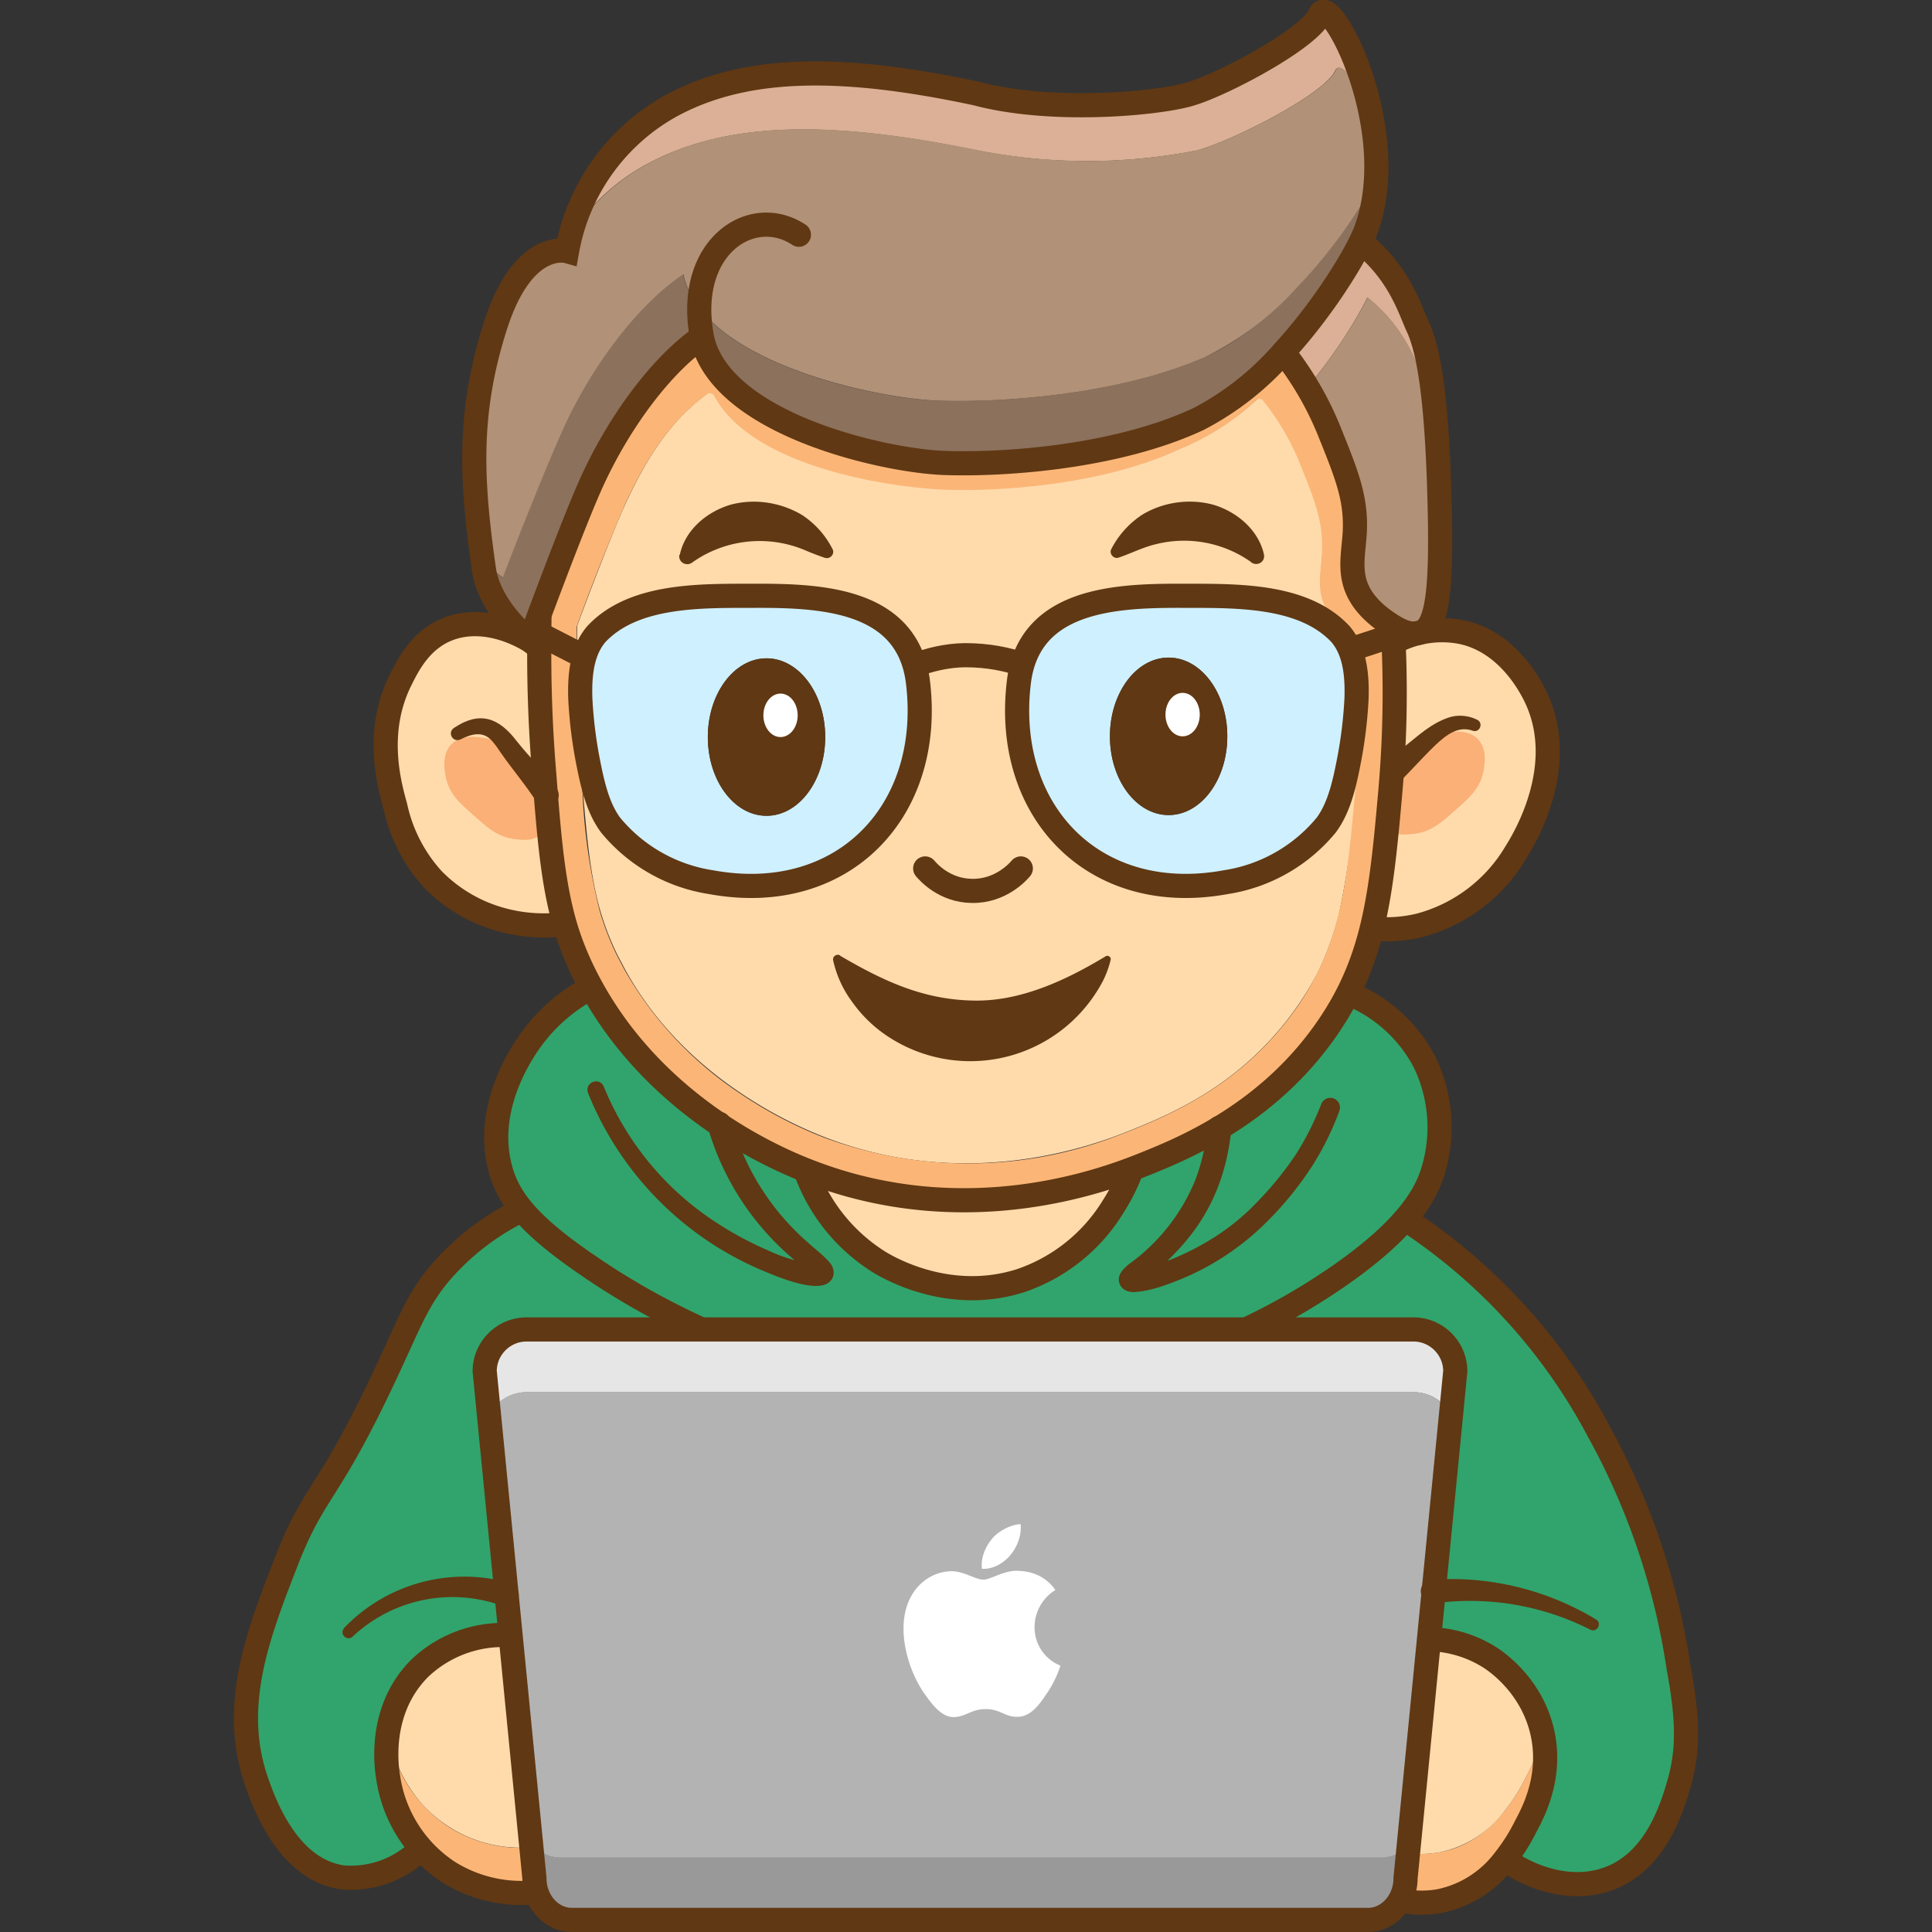
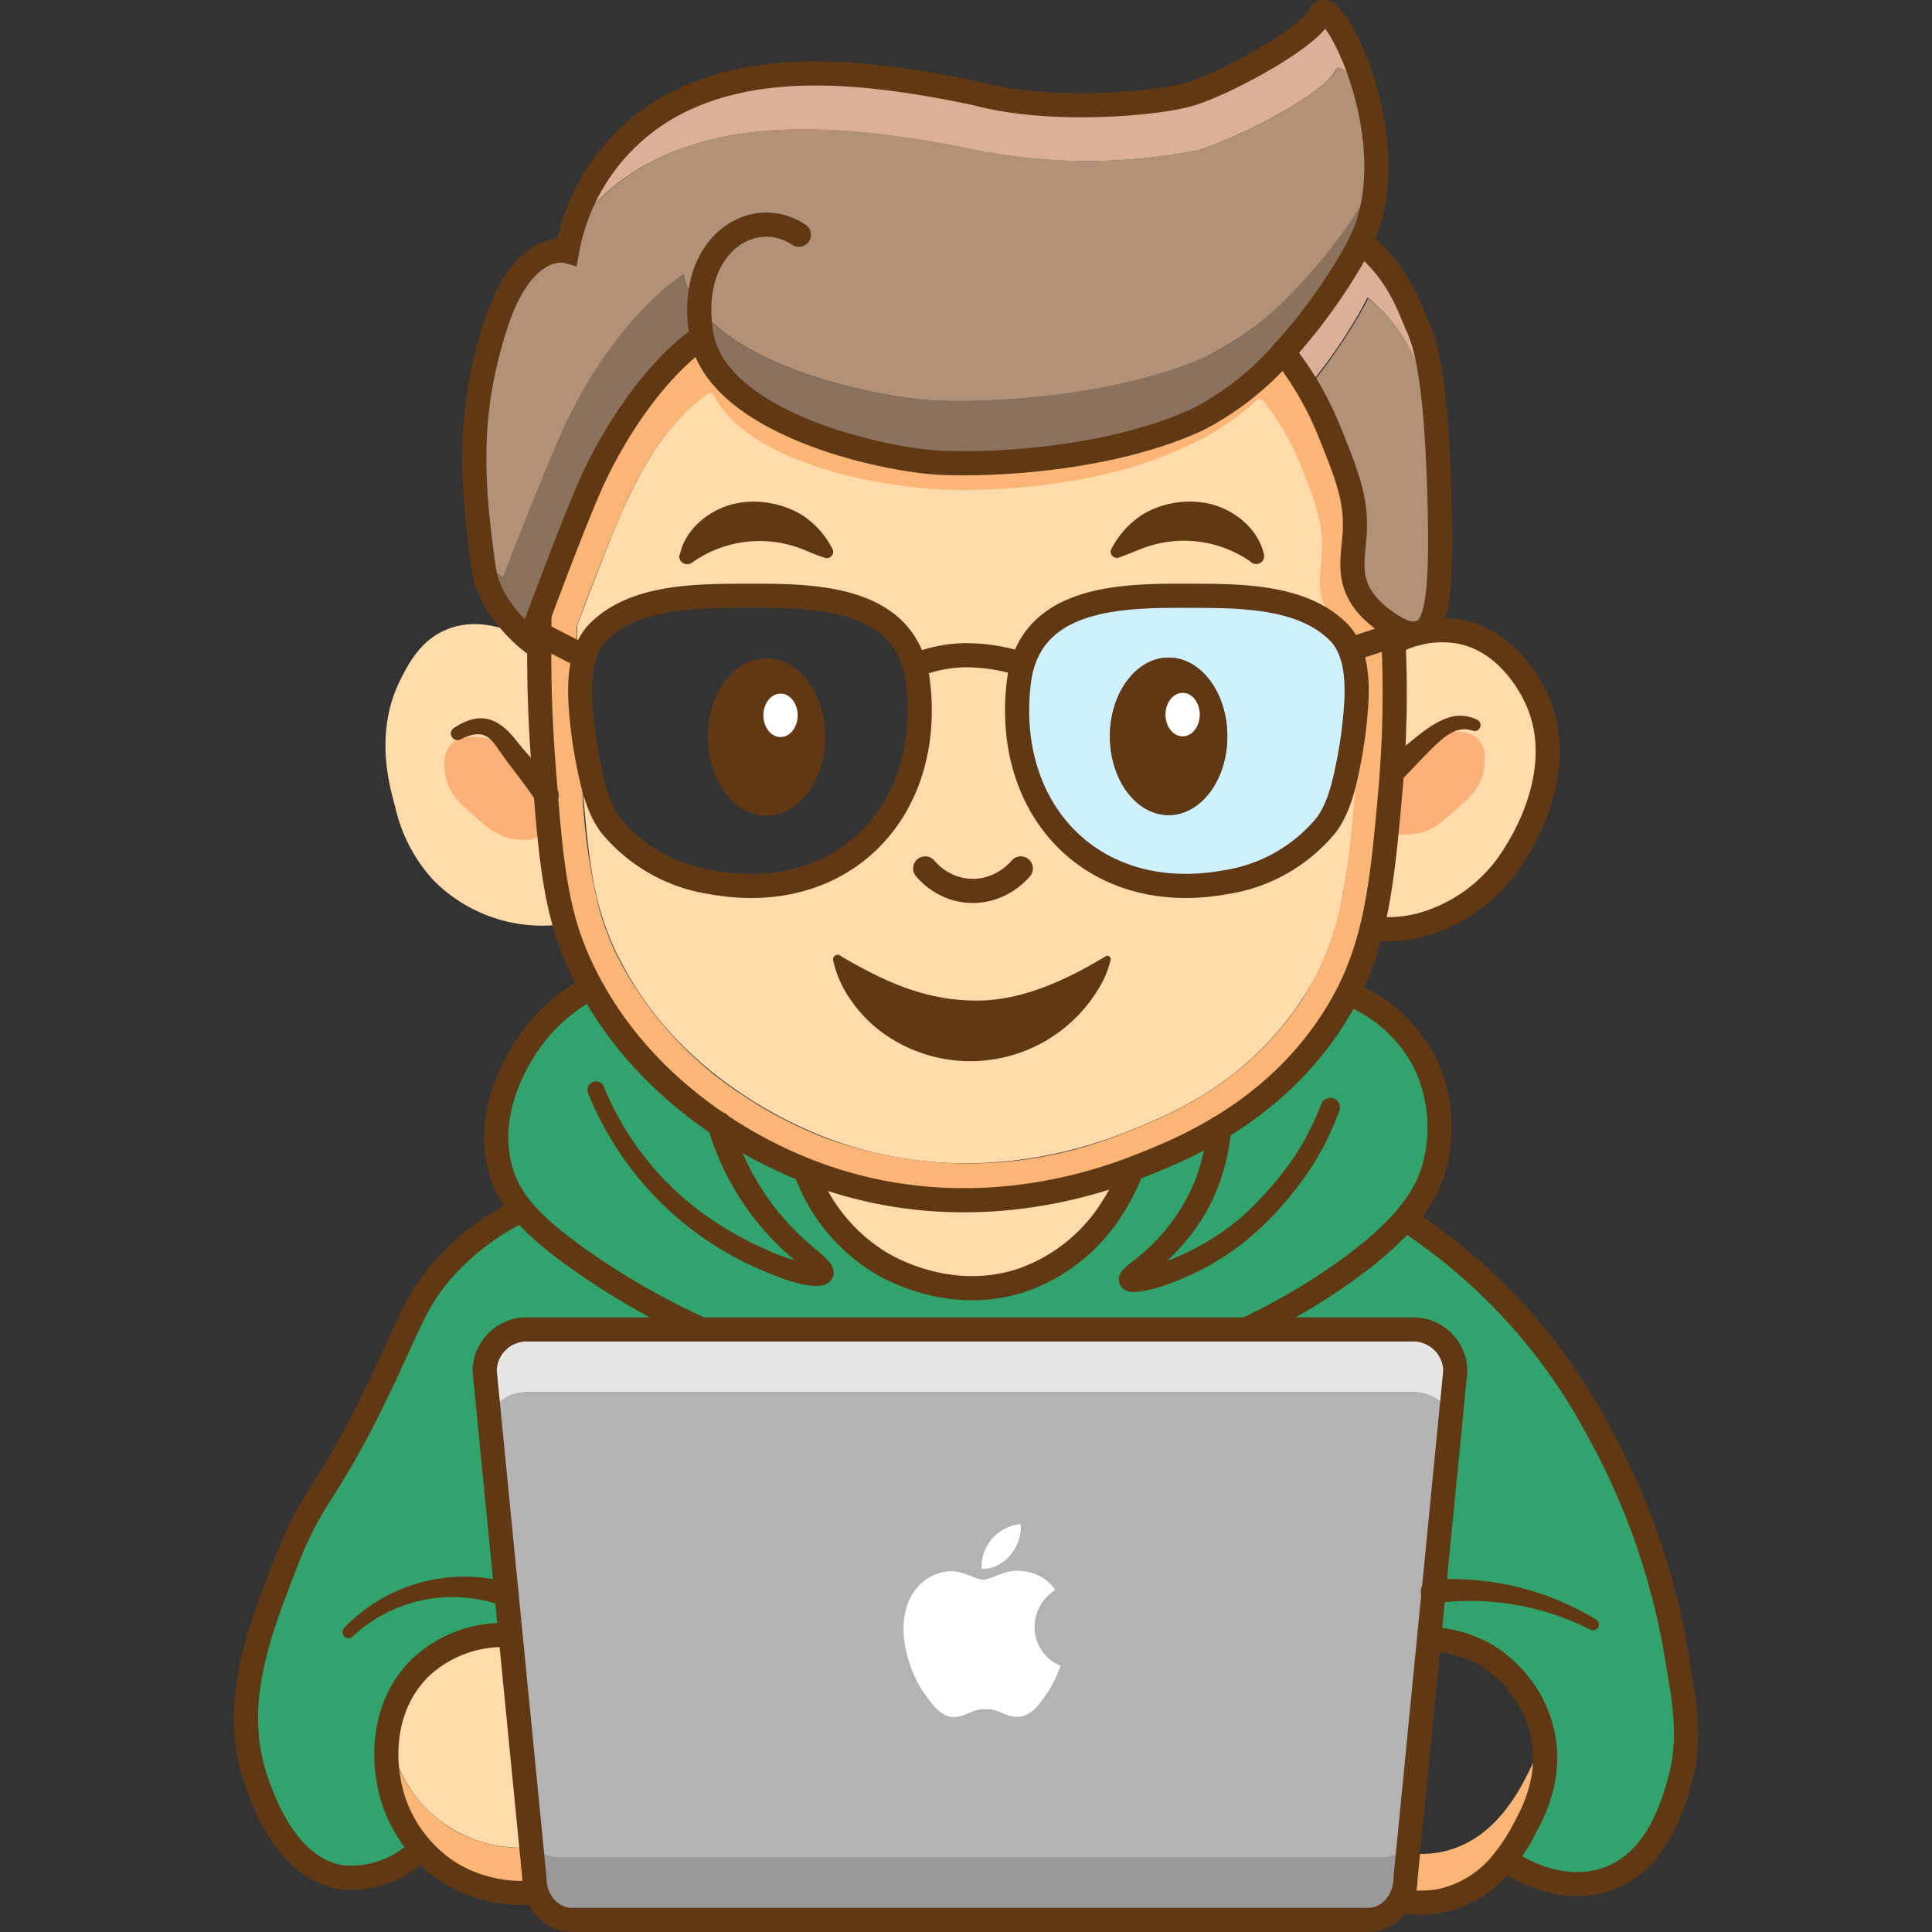
<svg xmlns="http://www.w3.org/2000/svg" xmlns:xlink="http://www.w3.org/1999/xlink" viewBox="0 0 800 800">
  <rect x="0" y="0" width="800" height="800" fill="#333333" stroke="none" />
  <defs>
    <path id="reuse-0" fill="none" stroke="#603813" d="M383.1 359.6c1 1.2 7.8 9.2 19.4 9.3 12 .2 19.3-8.2 20.2-9.3" />
    <path id="reuse-1" fill="#603813" d="M281.5 229.7c2.2-10.3 11.2-17.8 21-20.7 9.9-2.7 20.9-1 29.7 4.3q8.1 5.4 12.5 14c.7 1.2.2 2.8-1.1 3.5q-1 .5-2 .2-4.4-1.5-8.1-3.1a48.3 48.3 0 0 0-46.7 4.9c-2.4 2-6 .1-5.5-3ZM518 232.7a48 48 0 0 0-39.6-7.3c-5.1 1.2-9.9 3.7-15.2 5.5-2.1.7-4.1-1.7-3-3.6q4.4-8.5 12.5-14c8.7-5.4 19.8-7 29.7-4.3 9.8 2.9 18.8 10.5 21 20.7.5 3.2-3.1 5-5.5 3Z" />
  </defs>
-   <path fill="#cff0ff" d="M380 281.6q-.4-3.3-1.3-6.1c-7.8-27.1-39.3-28.8-64.6-28.8h-.3c-22.1.1-50.9-1.1-66.9 15.8q-3.4 4.1-5 9.6a55 55 0 0 0-1.7 17.3q.7 13.6 3.4 27a63 63 0 0 0 9.1 25.2 67 67 0 0 0 41.7 23.7c54.7 10 92.4-29.8 85.5-83.7Zm-62.6 56.2c-13.4 0-24.3-14.6-24.3-32.6s10.9-32.6 24.3-32.6 24.3 14.6 24.3 32.6-10.9 32.6-24.3 32.6" />
  <path fill="#30a46c" d="m200.7 567.9 9.1 92.4 1.7 16.9a50 50 0 0 0-37.6 13.7c-17.2 17.2-13.8 40.7-13.1 45 .3 2.4 2.7 16.9 13.7 29.6a41 41 0 0 1-32.4 12c-22.9-3.1-32.7-31-35.7-39.5-11-31.3.5-61 11.9-90.4 12.3-31.8 17.1-26.4 42-79.8 9.9-21.2 12.9-30.1 22.9-41.6a105 105 0 0 1 33.1-25.1c5.6 6.7 14.1 14 27.2 23 11.6 8 27.2 17.5 47 26.5H218c-9.5 0-17.3 7.8-17.3 17.3" />
  <path fill="#dbb096" d="M567.2 45.7c-5.9-13.1-12.4-20.6-14.3-16.5-4.5 9.9-43 29.3-57.3 33.1a236 236 0 0 1-92.8-.4c-54.6-11-98.6-12.7-133.1 5.1A86 86 0 0 0 236 97.7 86 86 0 0 1 277.7 44c32.7-17.8 74.5-16.1 126.3-5.1 31 8.3 74.5 4.3 88.1.4 13.6-3.8 50.1-23.2 54.3-33.1 2.6-6.1 15.2 13.7 20.7 39.6Z" />
  <path fill="#8c715d" d="M569.6 75a70 70 0 0 1-6.3 25.2c-4.9 10-16.7 28.9-32 45.6a120 120 0 0 1-35.2 27.8c-33.5 15.7-79.8 19.1-105.3 18.2-25.3-.9-93.3-16.3-100.4-52.3-16.4 11.4-33.6 34.3-45.1 59.2-2.3 4.9-5.4 12.4-8.6 20.7-4.7 11.8-9.7 25.1-13.2 34.3l-4.2 11.4-1.6-1.3a68 68 0 0 1-8-8.4c-4.1-5.2-8.2-12-9.3-19.5l-.6-4.4c2.6 2.9 5.1 5.1 6.6 6.4q1.6 1.3 1.7 1.3l4.4-11.4c3.6-9.2 8.9-22.5 13.8-34.3 3.5-8.3 6.7-15.8 9.1-20.7 12.2-24.9 30.3-47.8 47.5-59.2 7.5 36 79 51.5 105.6 52.3 26.8.9 75.5-2.5 110.7-18.2 13.2-5.9 26-16.3 37-27.8 15.8-16.4 28-34.8 33.3-44.9Z" />
  <path fill="#b19177" d="M569.6 75a219 219 0 0 1-33.3 44.9 126 126 0 0 1-37 27.8c-35.3 15.7-83.9 19.1-110.7 18.2-26.6-.9-98.1-16.3-105.6-52.3-17.2 11.4-35.3 34.3-47.5 59.2-2.4 4.9-5.6 12.4-9.1 20.7-4.9 11.8-10.2 25.1-13.8 34.3l-4.4 11.4-1.7-1.3c-1.5-1.3-4-3.5-6.6-6.4-4.7-34.5-5.7-61.4 5-95.6l.3-.9c9-28.4 22.2-31.3 27.4-31.2q2.2.1 2.3.2.3-2.5 1.3-6.4a87 87 0 0 1 33.7-30.7c34.4-17.8 78.5-16.1 133.1-5.1a234 234 0 0 0 92.8.4c14.3-3.8 52.8-23.2 57.3-33.1 1.8-4.1 8.4 3.4 14.3 16.5q3.1 14.1 2.4 29.3Z" />
  <path fill="#e6e6e6" d="m602.6 567.9-1.8 18.3a17 17 0 0 0-15.5-9.7H218c-6.8 0-12.7 3.9-15.5 9.7l-1.8-18.3c0-9.5 7.8-17.3 17.3-17.3h367.3c9.5 0 17.3 7.8 17.3 17.3" />
  <path fill="#603813" d="M347.8 390a79 79 0 0 0 54.7 25.4c21 .3 40.5-10.5 55.3-25 .9-1 2.7 0 2.1 1.4q-4 7.8-9.9 14a64.7 64.7 0 0 1-105.1-13.7 2 2 0 0 1 .9-2.5q1.2-.6 2.1.4Z" />
  <use xlink:href="#reuse-0" stroke-linecap="round" stroke-miterlimit="10" stroke-width="10" />
  <use xlink:href="#reuse-1" />
  <path fill="none" d="M144.1 676a65 65 0 0 1 65.6-15.7z" />
  <path fill="#fbb677" d="M631.8 756.2a78 78 0 0 1-8.8 13.9 45 45 0 0 1-26.9 17.1 43 43 0 0 1-16.5-.3q2.3-4 2.4-9.1l1-10.5q6 .9 13.1-.3c12.4-2.3 21-9.7 26.9-17.1a78 78 0 0 0 8.8-13.9 68 68 0 0 0 6.9-18.2 56 56 0 0 1-6.9 38.4" />
-   <path fill="#ffdbac" d="M638.7 717.8a68 68 0 0 1-6.9 18.2 78 78 0 0 1-8.8 13.9 45 45 0 0 1-26.9 17.1q-7 1.2-13.1.3l8.7-88.7c7.1.2 15.8 1.9 24.4 7.1a52 52 0 0 1 22.7 32Z" />
  <path fill="#30a46c" d="M695 739.2c-2.8 9.4-9.3 31.2-28.4 38.6-13.4 5.2-29.5 2-43.6-7.7a78 78 0 0 0 8.8-13.9c3.4-6.6 11.4-21.9 6.4-40.7a52 52 0 0 0-22.1-29.7 50 50 0 0 0-24.4-7.1l1.9-19.6 9-91.2c0-9.5-7.8-17.3-17.3-17.3h-69.5c15-7.1 27.1-14.4 36.2-20.6a154 154 0 0 0 29.8-25.1 237 237 0 0 1 80.2 87.9 291 291 0 0 1 33.1 98c3.8 20.5 4.3 33.9 0 48.4Z" />
  <path fill="#30a46c" d="M593.6 484.1a53 53 0 0 1-11.8 20.7 148 148 0 0 1-29.8 25.1 268 268 0 0 1-36.2 20.6H290.4a328 328 0 0 1-47-26.5c-13.1-9-21.6-16.3-27.2-23a43 43 0 0 1-9.3-17.7c-6.7-26.3 10.7-50 14-54.3a74 74 0 0 1 23.9-20.1c14.5 26.4 35 44.7 53.2 56.9 15 10 28.4 15.9 35.5 18.8a74 74 0 0 0 30.9 38.3c4.2 2.5 29 16.8 58.2 7.5a72 72 0 0 0 38.4-30.8 80 80 0 0 0 7.6-15.2l4.5-1.7c7.5-3 19.1-7.7 31.9-15.3a143 143 0 0 0 53.3-55.8 61 61 0 0 1 31.6 28.3 62 62 0 0 1 3.8 44.6Z" />
  <path fill="#fbb677" d="M222.2 783.5a56 56 0 0 1-47.7-18.1 60 60 0 0 1-13.7-29.6c-.3-2.2-1.4-9.6 0-18.6a56.7 56.7 0 0 0 25.2 39.4 56 56 0 0 0 34.1 8.4l1.3 12.9q0 3 .9 5.6Z" />
  <path fill="#ffdbac" d="M220 764.9a55 55 0 0 1-45.6-18.3 60 60 0 0 1-13.7-29.5 47 47 0 0 1 13.1-26.4 50 50 0 0 1 37.6-13.7l8.6 87.8Z" />
  <path fill="#dbb096" d="M594.4 173.7c-1.3-7-2.9-11.9-4.6-15.6-3.2-6.9-7.6-22.2-23.6-34.9-4.1 8.4-13 23-24.9 37.3q-4-7-10.1-14.8a216 216 0 0 0 32-45.6c16 12.6 20.4 28 23.6 34.9s5.8 18.1 7.4 38.6Z" />
-   <path fill="#b19177" d="M588.1 262h-.5l-.4.1a10 10 0 0 1-6-.6q-2.2-.9-5.4-2.9c-2.1-1.4-8.4-5.4-12.3-11.7l-.2-.4c-4.9-8.2-3.1-16.2-2.5-24.8l.1-1.7c.6-13.8-3.3-23.5-10.6-41.6q-2.7-7.2-8.9-17.9c11.8-14.4 20.8-29 24.9-37.3 16 12.6 20.4 28 23.6 34.9q2.5 5.2 4.6 15.6 1.1 14 1.7 34.1c.9 34.7-.6 52-7.9 54.1Z" />
+   <path fill="#b19177" d="M588.1 262h-.5l-.4.1a10 10 0 0 1-6-.6q-2.2-.9-5.4-2.9c-2.1-1.4-8.4-5.4-12.3-11.7c-4.9-8.2-3.1-16.2-2.5-24.8l.1-1.7c.6-13.8-3.3-23.5-10.6-41.6q-2.7-7.2-8.9-17.9c11.8-14.4 20.8-29 24.9-37.3 16 12.6 20.4 28 23.6 34.9q2.5 5.2 4.6 15.6 1.1 14 1.7 34.1c.9 34.7-.6 52-7.9 54.1Z" />
  <path fill="#cff0ff" d="M559 269a25 25 0 0 0-3.9-6.5c-15.9-16.9-44.8-15.7-66.9-15.8h-.3c-25.3 0-56.6 1.8-64.5 28.6q-.9 3-1.4 6.3c-6.9 53.9 30.8 93.7 85.5 83.7a67 67 0 0 0 41.7-23.7c5-6.8 7.2-15.6 9.1-25.2q2.7-13.4 3.4-27 .6-12-2.7-20.4m-75.1 68.5c-13.4 0-24.3-14.6-24.3-32.6s10.9-32.6 24.3-32.6 24.3 14.6 24.3 32.6-10.9 32.6-24.3 32.6" />
  <path fill="#ffdbac" d="M468.6 484.2a77 77 0 0 1-7.6 15.2 72 72 0 0 1-38.4 30.8 73 73 0 0 1-58.2-7.5 74 74 0 0 1-30.9-38.3l1.6.6c60.1 23.3 113.5 6.6 133.5-.9ZM627.5 353a66 66 0 0 1-39.9 30.1 59 59 0 0 1-19.7 1.3c4-16.4 5.8-34.7 7.8-57.7 1.4-16.1 2.3-36.6 1.3-60.6q5-2.6 10.2-3.9l.4-.1h.3a40 40 0 0 1 17.5-.3c18.7 4.1 27.9 22 29.7 25.4 15.3 29.6-4.8 61.4-7.6 65.9ZM233.9 382.6a63.3 63.3 0 0 1-54.6-18.3 66 66 0 0 1-15.7-30.4c-2.6-9.3-8.5-30.9 2.1-52.2 3.1-6.3 8.1-16.2 18.7-20.8 10.2-4.5 22.9-2.7 34.8 4.3l4.1 2.6a687 687 0 0 0 2.7 61c1.8 22.8 3.6 39 7.8 53.7Z" />
  <path fill="#ffdbac" d="M562.8 270.1c1.2-2.4-9.7-11.8-13-17.4-4.8-8-2.6-15.8-2.2-24.3.6-12.6-3-21.5-9.7-38.1-2.8-6.8-6.4-13.8-14.6-24.6-.7-1-2.1-1-3-.2a105 105 0 0 1-31.9 20.3c-30.7 14.4-73 17.5-96.3 16.7-22.7-.8-80.3-9.1-96.2-38.9-.5-1.1-1.9-1.4-2.9-.7-14 10.3-24 24-34.1 45.9-5 10.9-14.6 36-19.9 50.3l-.1 8v4.9q.1 26.2 1.7 45.3l.8 10.5c1.7 20.9 3.3 35.7 7.1 49.1a116 116 0 0 0 7.1 18.4l3 5.7c13.2 24.2 32 40.9 48.7 52a180 180 0 0 0 34 17.8c55 21.3 103.9 6 122.1-.9l4.1-1.6c6.9-2.8 17.5-7 29.2-14a130 130 0 0 0 48.7-51.1q5.8-11.8 9-24.6a351 351 0 0 0 7.1-52.8c1.3-14.5 2.1-33 1.2-54.6q0-.6.4-1.2Zm-268.3 95.1a67 67 0 0 1-41.7-23.7c-5-6.8-7.2-15.6-9.1-25.2q-2.7-13.3-3.4-27A55 55 0 0 1 242 272q1.6-5.4 5-9.6c15.9-16.9 44.8-15.7 66.9-15.8h.3c23.3 0 51.9 1.5 62.3 22.9q1.3 2.7 2.2 5.9.8 2.8 1.3 6.1c4 30.8-6.7 57-26.7 71.9a74 74 0 0 1-58.7 11.7Zm267.3-75.8q-.7 13.6-3.4 27a63 63 0 0 1-9.1 25.2 67 67 0 0 1-41.7 23.7c-25.5 4.7-47.3-1.5-62.6-14.8-17.6-15.3-26.6-40.1-22.9-68.9q.5-3.4 1.4-6.3l.5-1.7c8.7-25.2 39.3-26.8 64-26.8h.3c22.1.1 50.9-1.1 66.9 15.8a25 25 0 0 1 3.9 6.5 48 48 0 0 1 2.7 20.4Z" />
  <path fill="#fbb677" d="M587.2 262.2a10 10 0 0 1-6-.6q-2.2-.9-5.4-2.9c-2.1-1.4-8.7-5.6-12.5-12.1-5.2-8.8-2.8-17.3-2.3-26.5.6-13.8-3.3-23.5-10.6-41.6a134 134 0 0 0-19-32.7 120 120 0 0 1-35.2 27.8c-33.5 15.7-79.8 19.1-105.3 18.2-25.3-.9-93.3-16.3-100.4-52.3-16.4 11.4-33.6 34.3-45.1 59.2-5.5 11.9-16 39.4-21.8 55l-.1 8.7v5.3a687 687 0 0 0 2.7 61c1.8 22.8 3.6 39 7.8 53.7a128 128 0 0 0 11 26.3c14.5 26.4 35 44.7 53.2 56.9a202 202 0 0 0 37.1 19.4c60.1 23.3 113.5 6.6 133.5-.9l4.5-1.7c7.5-3 19.1-7.7 31.9-15.3a143 143 0 0 0 53.3-55.8q6.5-12.8 9.8-26.9c4-16.4 5.8-34.7 7.8-57.7 1.4-16.1 2.3-36.6 1.3-60.6q5-2.6 10.2-3.9ZM561.3 326c-1.9 21-3.4 37.8-7.1 52.8a113 113 0 0 1-16.2 36.9 130 130 0 0 1-41.5 38.8c-11.7 7-22.3 11.2-29.2 14l-4.1 1.6a172 172 0 0 1-122.1.9l-1.5-.6c-6.5-2.6-18.8-8-32.5-17.2a151 151 0 0 1-48.7-52l-3-5.7a116 116 0 0 1-7.1-18.4 244 244 0 0 1-7.1-49.1l-.8-10.5q-1.6-19.2-1.7-45.3v-4.9l.1-7.9a965 965 0 0 1 19.9-50.3c10.1-21.9 20.1-35.6 34.1-45.9a2 2 0 0 1 2.9.7c15.9 29.8 73.6 38.1 96.2 38.9 23.3.8 65.6-2.3 96.3-16.7a105 105 0 0 0 31.9-20.3c.9-.9 2.3-.8 3 .2a105 105 0 0 1 14.6 24.6c6.7 16.5 10.3 25.5 9.7 38.1-.4 8.4-2.6 16.2 2.2 24.3 3.3 5.6 14.1 14.9 13 17.4q-.4.6-.4 1.2c1 21.6.1 40.1-1.2 54.6Z" />
  <path fill="#999" d="m583.4 763.4-1.4 14.4q0 5-2.4 9.1a15 15 0 0 1-13.1 8.1H236.8c-6.7 0-12.5-4.8-14.6-11.5q-.9-2.7-.9-5.6l-1.5-15.1c2.9 3.8 7.4 6.3 12.3 6.3h339.5c4.7 0 8.9-2.2 11.8-5.7" />
  <path fill="#ccc" d="m600.8 586.2-7.1 72.9-1.9 19.6-8.3 84.7a15 15 0 0 1-11.8 5.7H232.1c-5 0-9.4-2.5-12.3-6.3l-8.4-85.6-1.7-16.9-7.3-74.1c2.8-5.7 8.7-9.7 15.5-9.7h367.3c6.8 0 12.7 3.9 15.5 9.7Z" />
  <path fill="#b3b3b3" d="m600.8 586.2-7.1 72.9-1.9 19.6-8.3 84.7a15 15 0 0 1-11.8 5.7H232.1c-5 0-9.4-2.5-12.3-6.3l-8.4-85.6-1.7-16.9-7.3-74.1c2.8-5.7 8.7-9.7 15.5-9.7h367.3c6.8 0 12.7 3.9 15.5 9.7Z" />
  <path fill="#fff" d="M433.6 701c-3.3 5-6.8 9.8-12.2 9.9s-7.1-3.2-13.2-3.2-8 3.1-13.1 3.3c-5.2.2-9.2-5.3-12.6-10.1-6.8-9.9-12.1-28.1-5-40.3 3.5-6.1 9.7-9.9 16.5-10 5.1 0 10 3.5 13.2 3.5s9-4.3 15.2-3.6c2.6.1 9.9 1 14.6 7.9a18 18 0 0 0-8.6 15.2 17 17 0 0 0 10.7 16.1c-.1.3-1.7 5.8-5.5 11.3m-22.8-63.9c2.9-3.3 7.8-5.8 11.8-6 .5 4.7-1.4 9.4-4.2 12.8s-7.3 6-11.8 5.7c-.6-4.6 1.6-9.4 4.2-12.4Z" />
  <path fill="#fab076" d="M597.6 303.5c3.6-.6 10.3-1.6 14.3 2.5 4.6 4.7 2.5 12.7 2.1 14.5-1.6 6.4-5.9 10.1-10.5 14.2-5.6 4.9-10.1 9.5-17.5 10.5-3 .4-7.4 1-10.5-1.4-5.9-4.6-3.7-17 0-24.4a30 30 0 0 1 22.1-15.9M201.2 305.7c-3.6-.6-10.3-1.6-14.3 2.5-4.6 4.7-2.5 12.7-2.1 14.5 1.6 6.4 5.9 10.1 10.5 14.2 5.6 4.9 10.1 9.5 17.5 10.5 3 .4 7.4 1 10.5-1.4 5.9-4.6 3.7-17 0-24.4a30 30 0 0 0-22.1-15.9" />
  <path fill="none" stroke="#603813" stroke-linecap="round" stroke-miterlimit="10" stroke-width="10" d="M290.5 139.6c-16.4 11.4-33.6 34.3-45.1 59.2-7.9 17.1-26 66.4-26 66.4s-16.6-12.9-19-29.3c-5.3-37-6.8-64.8 4.7-100.9s29.7-31 29.7-31a86 86 0 0 1 43.1-60.2c32.7-17.8 74.5-16.1 126.3-5.1 31 8.3 74.5 4.3 88.1.4 13.6-3.8 50.1-23.2 54.3-33.1s35 48.6 18.5 90.6l-1.6 3.5c-4.9 10-16.7 28.9-32 45.6a120 120 0 0 1-35.2 27.8c-33.5 15.7-79.8 19.1-105.3 18.2-25.3-.9-93.3-16.3-100.4-52.3l-.1-.7c-6.4-36.5 20.8-54.4 40.3-41.5M566.5 795H236.8c-8.5 0-15.5-7.7-15.5-17.2l-20.6-210c0-9.5 7.8-17.3 17.3-17.3h367.3c9.5 0 17.3 7.8 17.3 17.3l-20.6 210c0 9.4-7 17.2-15.5 17.2Z" />
  <path fill="#603813" d="M347.8 395.7c18.3 10.7 34.4 18.1 54.7 18.6 19.5.6 38.4-8.1 55.3-18.3.9-.7 2.4.3 2.1 1.4a40 40 0 0 1-3.1 8.6 62 62 0 0 1-91 21.9 56 56 0 0 1-13.2-13.4 45 45 0 0 1-7.6-16.8c-.4-1.7 1.6-3 3-2Z" />
  <use xlink:href="#reuse-0" stroke-linecap="round" stroke-miterlimit="10" stroke-width="10" />
  <use xlink:href="#reuse-1" />
  <ellipse cx="317.4" cy="305.2" fill="#603813" rx="24.3" ry="32.6" />
  <ellipse cx="323.2" cy="296.2" fill="#fff" rx="7.1" ry="9" />
  <ellipse cx="483.9" cy="304.9" fill="#603813" rx="24.3" ry="32.6" />
  <ellipse cx="489.7" cy="295.9" fill="#fff" rx="7.1" ry="9" />
  <path fill="none" stroke="#603813" stroke-miterlimit="10" stroke-width="10" d="M314.1 246.7c27.1 0 61.3 2 65.9 34.9 7 53.9-30.8 93.7-85.5 83.7a67 67 0 0 1-41.7-23.7c-5-6.8-7.2-15.6-9.1-25.2q-2.7-13.4-3.4-27c-.4-11.2 1.1-20.4 6.7-26.9 15.9-16.9 44.8-15.7 66.9-15.8zM487.9 246.7c-27.1 0-61.3 2-65.9 34.9-7 53.9 30.8 93.7 85.5 83.7a67 67 0 0 0 41.7-23.7c5-6.8 7.2-15.6 9.1-25.2q2.7-13.4 3.4-27c.4-11.2-1.1-20.4-6.7-26.9-15.9-16.9-44.8-15.7-66.9-15.8z" />
  <path fill="none" stroke="#603813" stroke-miterlimit="10" stroke-width="10" d="M378.7 275.5c5.8-2.2 13-4.1 20.9-4.2 9.6 0 17.6 1.7 23.8 3.9" />
  <path fill="#603813" d="M593.1 654.1a116 116 0 0 1 67.8 16.5c2.6 1.6.4 5.6-2.4 4.2a110 110 0 0 0-64.5-10.9c-6.8.7-7.9-9.2-1-9.9ZM142.4 674.2a69 69 0 0 1 68.8-18.7 5 5 0 1 1-2.8 9.6 60.4 60.4 0 0 0-62.4 12.6c-2.4 2.1-5.6-1.2-3.5-3.5Z" />
  <path fill="none" stroke="#603813" stroke-miterlimit="10" stroke-width="10" d="M591.7 678.7c7.1.2 15.8 1.9 24.4 7.1 2.2 1.3 17 10.7 22.1 29.7 5 18.9-2.9 34.2-6.4 40.7a78 78 0 0 1-8.8 13.9 45 45 0 0 1-26.9 17.1 43 43 0 0 1-16.5-.3M244.9 408.9A72 72 0 0 0 221 429c-3.3 4.3-20.7 28-14 54.3 3.2 12.6 11.4 23.6 36.5 40.7 11.6 8 27.2 17.5 47 26.5M558.2 411.3a61 61 0 0 1 31.6 28.3 62 62 0 0 1 3.8 44.6C591 493 584.5 508 552 530a268 268 0 0 1-36.2 20.6" />
  <path fill="none" stroke="#603813" stroke-miterlimit="10" stroke-width="10" d="M581.8 504.8a237 237 0 0 1 80.2 87.9 291 291 0 0 1 33.1 98c3.8 20.5 4.3 33.9 0 48.4-2.8 9.4-9.3 31.2-28.4 38.6-13.4 5.2-29.5 2-43.6-7.7M174.4 765.4a41 41 0 0 1-32.4 12c-22.9-3.1-32.7-31-35.7-39.5-11-31.3.5-61 11.9-90.4 12.3-31.8 17.1-26.4 42-79.8 9.9-21.2 12.9-30.1 22.9-41.6a105 105 0 0 1 33.1-25.1" />
  <path fill="none" stroke="#603813" stroke-miterlimit="10" stroke-width="10" d="M211.4 677.1a50 50 0 0 0-37.6 13.7c-17.2 17.2-13.8 40.7-13.1 45a56.7 56.7 0 0 0 25.2 39.5 57 57 0 0 0 36.2 8.2" />
  <path fill="#603813" d="M302.9 464.3a103 103 0 0 0 32.1 50.6c2.6 2.4 6.6 5.4 8.8 8.2 1.5 1.8 2 4.9.4 6.9-4.6 6.6-23.4-1.8-29.4-4.3a134 134 0 0 1-71.3-73.1c-1.6-4.3 4.6-6.9 6.5-2.7a122 122 0 0 0 46.4 56.2 142 142 0 0 0 21.7 11.7 65 65 0 0 0 19.7 5.7h.7l-.4.1c-1.7.7-2.5 3.2-1.6 4.7-1.5-1.7-5.9-5.1-7.7-6.7a112 112 0 0 1-35.7-54.8 5 5 0 0 1 3.3-6.2c2.7-.8 5.5.7 6.2 3.4ZM509.9 467.6c-2.9 27.5-14.8 46.3-36.5 62.9l-1.5 1.3v-.1a4 4 0 0 0 .2-3.7q-.9-2-2.8-2.3c5.4-.3 10.7-2.4 15.9-4.3q10.6-4.3 20.1-10.7a94 94 0 0 0 15.2-12.9q9.1-9.3 16.3-20.1 6.1-9.7 10.3-20.5a4 4 0 0 1 7.5 2.8q-4.2 11.5-10.8 22.1a138 138 0 0 1-19.2 23.8 109 109 0 0 1-35.9 23.9c-6 2.4-12.1 4.7-18.7 5.2-2.3.2-5.2-.6-6.3-3.2-1.5-3.5 1.2-6.2 3.7-8.3a80 80 0 0 0 27.6-35q4-10.6 4.9-21.9c.8-6.6 10.4-5.7 9.9 1Z" />
  <path fill="none" stroke="#603813" stroke-miterlimit="10" stroke-width="10" d="M563.4 100.2c16 12.6 20.4 28 23.6 34.9 4.6 9.8 8 29.3 9.1 72.7.9 34.7-.6 52-7.9 54.1-3.4 1-6.6.5-12.4-3.2-2.1-1.4-8.7-5.6-12.5-12.1-5.2-8.8-2.8-17.3-2.3-26.5.6-13.8-3.3-23.5-10.6-41.6a134 134 0 0 0-19-32.7M576.7 259.4c1.6 27 .6 49.8-.9 67.3-3.8 43.1-6.5 69.9-25.5 98-24.8 36.7-60.8 51.1-77.3 57.7-15.1 6-72.6 28-137.9 2.7-14.6-5.6-66.9-28.1-93.5-82.5q-4.9-10-7.8-20.1c-4.2-14.7-6-30.9-7.8-53.7l-.9-11.5a589 589 0 0 1-1.8-49.5v-5.3l.1-8.7" />
  <path fill="none" stroke="#603813" stroke-miterlimit="10" stroke-width="10" d="M577 266.1a42 42 0 0 1 28.5-4.3c18.7 4.1 27.9 22 29.7 25.4 15.3 29.6-4.8 61.4-7.6 65.9a66 66 0 0 1-39.9 30.1 59 59 0 0 1-19.7 1.3" />
  <path fill="#603813" d="m573.5 315.7 8-6.5c5.7-4.5 10.9-9.5 18.1-12 3.9-1.4 8.4-1 12 .8 2.8 1.3 1.2 5.5-1.7 4.6-6.1-2.2-11 1.7-15.4 5.8-3.4 3.2-7.2 7.4-10.6 10.9l-2.7 2.8-.8.8h-.1c-5.1 5.1-12.1-2.5-6.8-7.2" />
-   <path fill="none" stroke="#603813" stroke-miterlimit="10" stroke-width="10" d="M223.4 267.8c-13-9.1-27.5-11.9-38.9-6.9-10.6 4.6-15.6 14.5-18.7 20.8-10.6 21.3-4.7 42.9-2.1 52.2a65 65 0 0 0 15.7 30.4 63 63 0 0 0 26.1 15.9 66 66 0 0 0 28.5 2.4" />
  <path fill="#603813" d="M188 301.4c10.6-7.1 18.5-4.3 25.9 5.4 5.2 6.6 11.4 12.6 16.5 19.5 3.7 5.5-4.1 11.1-8.2 5.8-4.5-7.1-10-13.4-14.9-20.5q-1.6-2.5-3.3-4.5c-3.8-4.6-8.6-3.3-13.4-.9-3.1 1.4-5.5-2.9-2.6-4.8" />
  <path fill="none" stroke="#603813" stroke-miterlimit="10" stroke-width="10" d="M333.5 484.5a74 74 0 0 0 30.9 38.3c4.2 2.5 29 16.8 58.2 7.5a72 72 0 0 0 38.4-30.8 80 80 0 0 0 7.6-15.2M241.9 272l-18.5-9.5M576.9 263.1 559 269" />
</svg>